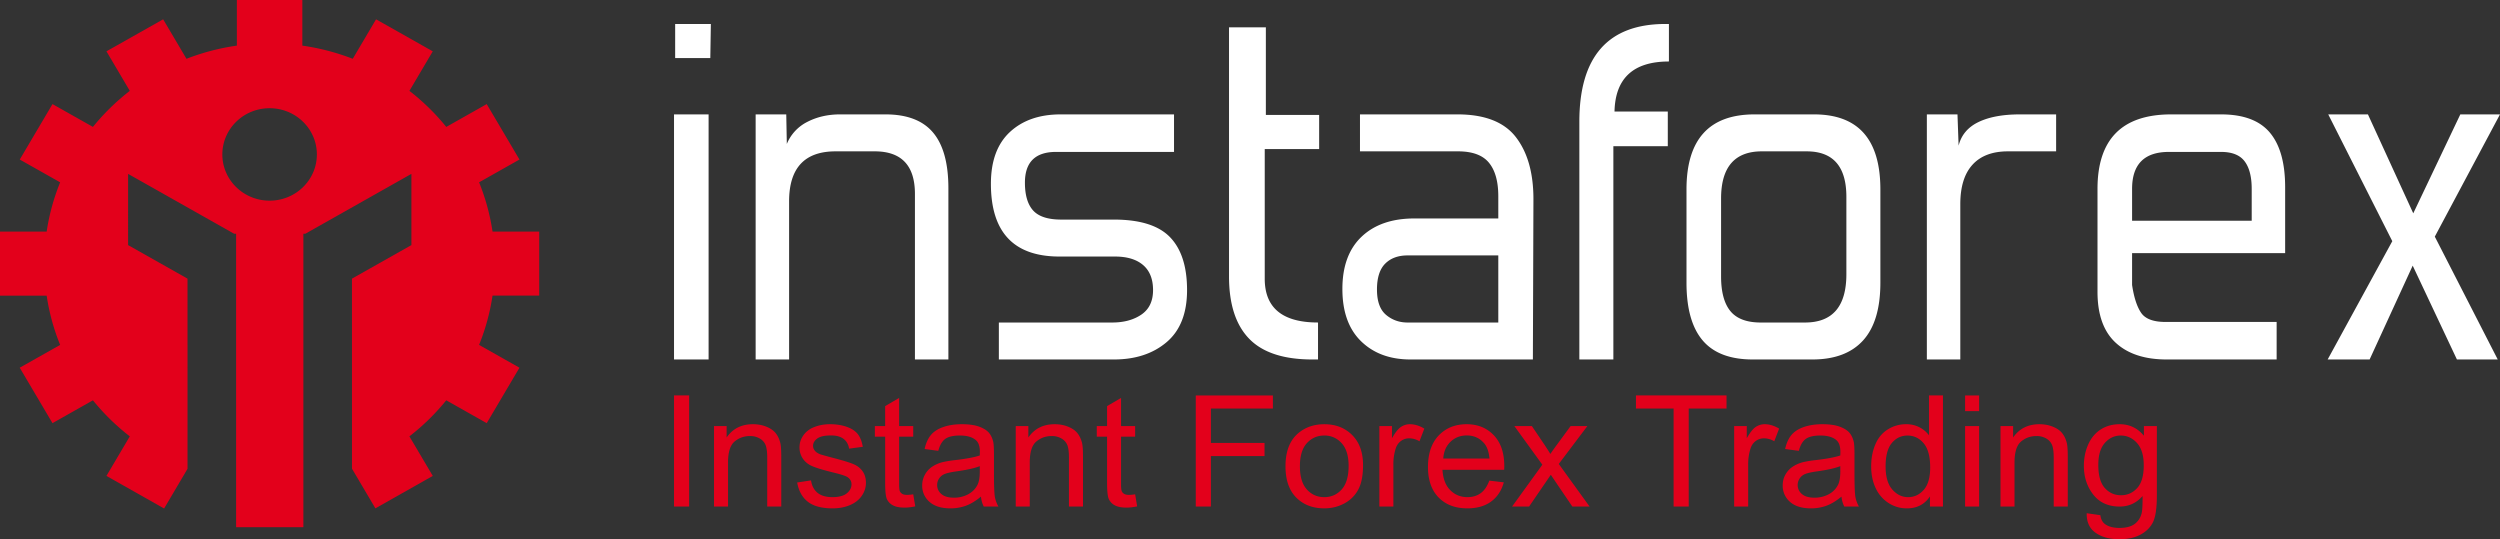
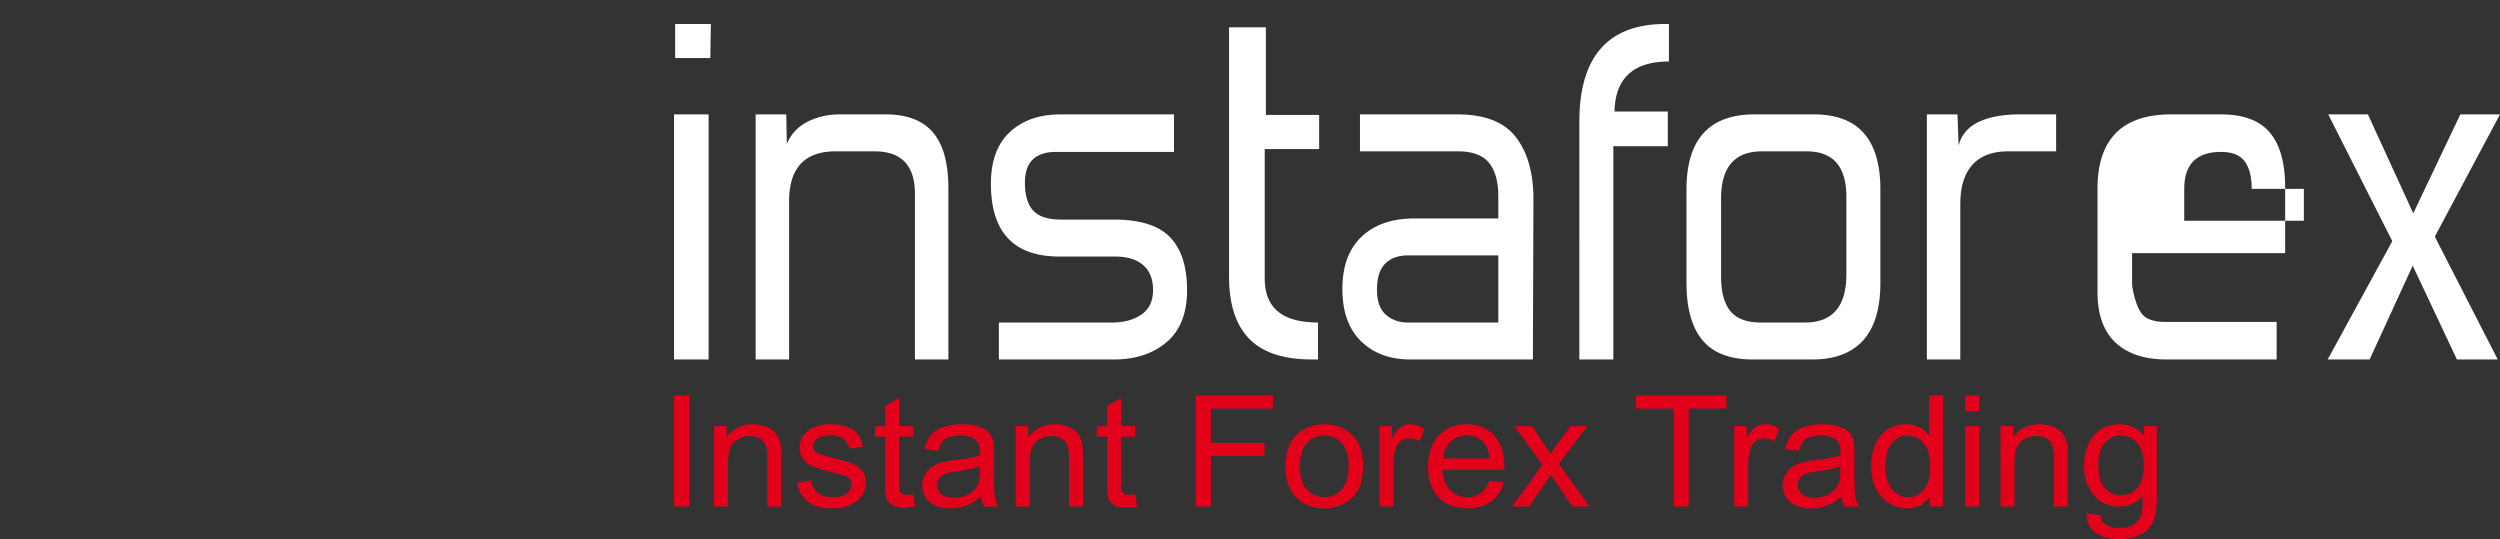
<svg xmlns="http://www.w3.org/2000/svg" width="204" height="44" fill="none">
  <rect width="100%" height="100%" fill="#333333" stroke="none" />
-   <path fill-rule="evenodd" clip-rule="evenodd" d="M19.328 0h5.343v3.723c1.431.204 2.808.568 4.113 1.075l1.902-3.222 4.627 2.612-1.905 3.226a18.319 18.319 0 013.008 2.943l3.3-1.863 2.672 4.524-3.295 1.86a17.622 17.622 0 011.098 4.021H44v5.224h-3.81a17.524 17.524 0 01-1.098 4.02l3.296 1.862-2.671 4.524-3.302-1.864a18.28 18.28 0 01-3.008 2.942l1.907 3.227-4.682 2.647-1.91-3.235-.001-15.509L33.57 20v-5.812l-8.653 4.885h-.162v.091l-.013.008.013.023v23.827h-5.488V19.195l.013-.023-.013-.008v-.091h-.162l-8.653-4.885V20l4.85 2.737-.001 15.519-1.91 3.238-4.706-2.66 1.906-3.227a18.28 18.28 0 01-3.008-2.942l-3.3 1.864-2.673-4.524 3.297-1.861a17.512 17.512 0 01-1.099-4.02H0v-5.225h3.808a17.532 17.532 0 011.1-4.021l-3.296-1.86 2.671-4.524 3.3 1.862a18.32 18.32 0 013.008-2.942L8.686 4.188l4.627-2.612 1.903 3.222a18.559 18.559 0 014.112-1.075V0zM22 8.831c2.13 0 3.857 1.69 3.857 3.771 0 2.083-1.727 3.772-3.857 3.772s-3.857-1.69-3.857-3.771c0-2.083 1.727-3.772 3.857-3.772z" fill="#E3001B" />
-   <path d="M57.96 4.74h-2.867V1.956h2.913l-.045 2.784zm-.138 24.593H55v-20h2.822v20zm6.383-17.586a3.512 3.512 0 011.689-1.81c.786-.402 1.673-.603 2.66-.603h3.7c1.758 0 3.053.494 3.886 1.485.833.99 1.249 2.505 1.249 4.547v13.967h-2.73V15.83c0-2.32-1.094-3.48-3.283-3.48h-3.192c-2.529 0-3.793 1.36-3.793 4.083v12.9h-2.73v-20h2.498l.046 2.414zm17.302 17.586v-3.016h9.251c.956 0 1.75-.217 2.383-.65.631-.433.948-1.098.948-1.995s-.27-1.578-.81-2.042c-.54-.464-1.303-.696-2.29-.696h-4.533c-3.732 0-5.598-1.98-5.598-5.94 0-1.855.517-3.263 1.55-4.222 1.034-.959 2.414-1.438 4.14-1.438H95.8v3.062h-9.622c-1.695 0-2.544.836-2.544 2.506 0 1.02.224 1.779.67 2.273.448.495 1.212.743 2.29.743h4.303c2.128 0 3.654.48 4.58 1.439.924.959 1.387 2.397 1.387 4.315 0 1.887-.555 3.302-1.665 4.245-1.11.944-2.544 1.416-4.302 1.416h-9.39zm26.043 0h-.462c-2.344 0-4.064-.564-5.158-1.694-1.095-1.13-1.642-2.823-1.642-5.08V2.233h3.006V9.38h4.348v2.784h-4.44v10.58c0 2.381 1.449 3.573 4.348 3.573v3.016zm17.533 0h-9.992c-1.665 0-3.008-.495-4.025-1.485-1.018-.99-1.527-2.413-1.527-4.269 0-1.856.525-3.279 1.573-4.27 1.048-.99 2.483-1.483 4.302-1.483h6.847v-1.81c0-1.207-.255-2.12-.764-2.738-.508-.619-1.349-.928-2.521-.928h-8.002V9.334h7.956c2.22 0 3.809.619 4.765 1.856.956 1.238 1.433 2.924 1.433 5.057l-.045 13.086zm-2.822-3.016v-5.475h-7.402c-.771 0-1.38.224-1.827.672-.447.448-.671 1.152-.671 2.111 0 .96.247 1.648.74 2.066.494.417 1.08.626 1.758.626h7.402zm13.831-14.385h-4.441v17.401h-2.776V9.937c0-5.32 2.344-7.981 7.032-7.981h.277v3.062c-2.898 0-4.379 1.361-4.44 4.083h4.348v2.831zm11.935-2.598c3.608 0 5.412 2.041 5.412 6.125v7.61c0 2.103-.471 3.673-1.411 4.71-.94 1.036-2.32 1.554-4.14 1.554h-4.857c-1.851 0-3.215-.518-4.094-1.555-.879-1.036-1.319-2.606-1.319-4.71v-7.61c0-4.083 1.851-6.124 5.551-6.124h4.858zm-4.256 3.016c-2.221 0-3.331 1.284-3.331 3.851v6.357c0 1.269.255 2.212.763 2.831.509.618 1.334.928 2.475.928h3.609c2.251 0 3.377-1.315 3.377-3.944v-6.311c0-2.475-1.08-3.712-3.238-3.712h-3.655zm24.009 0h-3.933c-1.264 0-2.228.364-2.89 1.09-.664.727-.996 1.802-.996 3.225v12.668h-2.729v-20h2.499l.092 2.553c.215-.866.755-1.508 1.619-1.926.864-.418 1.989-.626 3.377-.626h2.961v3.016zm13.461-3.016c1.819 0 3.145.494 3.978 1.485.833.99 1.249 2.474 1.249 4.454v5.383h-12.49v2.598c.154 1.02.401 1.78.74 2.274.339.495 1.002.743 1.989.743h9.067v3.062h-8.975c-1.788 0-3.175-.456-4.163-1.37-.987-.912-1.48-2.295-1.48-4.152v-8.399c0-4.053 2.005-6.078 6.013-6.078h4.072zm2.498 6.079c0-.99-.193-1.74-.579-2.251-.385-.51-1.026-.766-1.919-.766h-4.256c-2.005 0-3.007 1.006-3.007 3.016v2.599h9.761v-2.598zM204 9.332l-5.32 9.977 5.135 10.023h-3.331l-3.608-7.656-3.515 7.656h-3.424l5.274-9.652-5.228-10.347h3.239l3.7 8.074 3.84-8.074H204z" fill="#fff" />
+   <path d="M57.96 4.74h-2.867V1.956h2.913l-.045 2.784zm-.138 24.593H55v-20h2.822v20zm6.383-17.586a3.512 3.512 0 011.689-1.81c.786-.402 1.673-.603 2.66-.603h3.7c1.758 0 3.053.494 3.886 1.485.833.99 1.249 2.505 1.249 4.547v13.967h-2.73V15.83c0-2.32-1.094-3.48-3.283-3.48h-3.192c-2.529 0-3.793 1.36-3.793 4.083v12.9h-2.73v-20h2.498l.046 2.414zm17.302 17.586v-3.016h9.251c.956 0 1.75-.217 2.383-.65.631-.433.948-1.098.948-1.995s-.27-1.578-.81-2.042c-.54-.464-1.303-.696-2.29-.696h-4.533c-3.732 0-5.598-1.98-5.598-5.94 0-1.855.517-3.263 1.55-4.222 1.034-.959 2.414-1.438 4.14-1.438H95.8v3.062h-9.622c-1.695 0-2.544.836-2.544 2.506 0 1.02.224 1.779.67 2.273.448.495 1.212.743 2.29.743h4.303c2.128 0 3.654.48 4.58 1.439.924.959 1.387 2.397 1.387 4.315 0 1.887-.555 3.302-1.665 4.245-1.11.944-2.544 1.416-4.302 1.416h-9.39zm26.043 0h-.462c-2.344 0-4.064-.564-5.158-1.694-1.095-1.13-1.642-2.823-1.642-5.08V2.233h3.006V9.38h4.348v2.784h-4.44v10.58c0 2.381 1.449 3.573 4.348 3.573v3.016zm17.533 0h-9.992c-1.665 0-3.008-.495-4.025-1.485-1.018-.99-1.527-2.413-1.527-4.269 0-1.856.525-3.279 1.573-4.27 1.048-.99 2.483-1.483 4.302-1.483h6.847v-1.81c0-1.207-.255-2.12-.764-2.738-.508-.619-1.349-.928-2.521-.928h-8.002V9.334h7.956c2.22 0 3.809.619 4.765 1.856.956 1.238 1.433 2.924 1.433 5.057l-.045 13.086zm-2.822-3.016v-5.475h-7.402c-.771 0-1.38.224-1.827.672-.447.448-.671 1.152-.671 2.111 0 .96.247 1.648.74 2.066.494.417 1.08.626 1.758.626h7.402zm13.831-14.385h-4.441v17.401h-2.776V9.937c0-5.32 2.344-7.981 7.032-7.981h.277v3.062c-2.898 0-4.379 1.361-4.44 4.083h4.348v2.831zm11.935-2.598c3.608 0 5.412 2.041 5.412 6.125v7.61c0 2.103-.471 3.673-1.411 4.71-.94 1.036-2.32 1.554-4.14 1.554h-4.857c-1.851 0-3.215-.518-4.094-1.555-.879-1.036-1.319-2.606-1.319-4.71v-7.61c0-4.083 1.851-6.124 5.551-6.124h4.858zm-4.256 3.016c-2.221 0-3.331 1.284-3.331 3.851v6.357c0 1.269.255 2.212.763 2.831.509.618 1.334.928 2.475.928h3.609c2.251 0 3.377-1.315 3.377-3.944v-6.311c0-2.475-1.08-3.712-3.238-3.712h-3.655zm24.009 0h-3.933c-1.264 0-2.228.364-2.89 1.09-.664.727-.996 1.802-.996 3.225v12.668h-2.729v-20h2.499l.092 2.553c.215-.866.755-1.508 1.619-1.926.864-.418 1.989-.626 3.377-.626h2.961v3.016zm13.461-3.016c1.819 0 3.145.494 3.978 1.485.833.99 1.249 2.474 1.249 4.454v5.383h-12.49v2.598c.154 1.02.401 1.78.74 2.274.339.495 1.002.743 1.989.743h9.067v3.062h-8.975c-1.788 0-3.175-.456-4.163-1.37-.987-.912-1.48-2.295-1.48-4.152v-8.399c0-4.053 2.005-6.078 6.013-6.078h4.072zm2.498 6.079c0-.99-.193-1.74-.579-2.251-.385-.51-1.026-.766-1.919-.766c-2.005 0-3.007 1.006-3.007 3.016v2.599h9.761v-2.598zM204 9.332l-5.32 9.977 5.135 10.023h-3.331l-3.608-7.656-3.515 7.656h-3.424l5.274-9.652-5.228-10.347h3.239l3.7 8.074 3.84-8.074H204z" fill="#fff" />
  <path d="M55 41.334v-9.067h1.234v9.066H55zm3.263 0v-6.567h1.03v.932c.496-.722 1.213-1.083 2.148-1.083.409 0 .782.072 1.123.214.343.143.597.33.767.561.171.23.288.505.358.822.041.206.063.568.063 1.082v4.038h-1.147v-3.995c0-.452-.043-.792-.132-1.018a1.074 1.074 0 00-.474-.536 1.536 1.536 0 00-.799-.203c-.488 0-.907.152-1.263.452-.354.302-.53.871-.53 1.714v3.587h-1.144zm6.787-1.962l1.13-.172c.064.441.242.778.533 1.015.288.235.694.352 1.218.352.525 0 .916-.105 1.17-.312.254-.209.382-.454.382-.733 0-.253-.113-.45-.339-.595-.156-.1-.547-.224-1.17-.376-.838-.206-1.422-.384-1.746-.536a1.684 1.684 0 01-.738-.624 1.627 1.627 0 01-.251-.88c0-.294.069-.565.208-.814.137-.25.326-.458.562-.622.178-.127.422-.237.727-.326.308-.088.638-.133.99-.133.53 0 .995.077 1.397.224.401.148.696.349.888.602.19.255.32.593.393 1.017l-1.119.15c-.052-.337-.2-.602-.442-.791-.244-.19-.589-.286-1.034-.286-.526 0-.901.085-1.125.254-.226.169-.338.367-.338.594 0 .145.048.274.14.39.094.12.24.217.44.298.114.04.451.135 1.011.283.81.21 1.375.381 1.693.517.322.133.573.328.756.585.183.255.274.571.274.95 0 .373-.114.721-.335 1.05-.223.328-.545.581-.963.76-.42.18-.895.269-1.425.269-.88 0-1.548-.178-2.008-.532-.46-.355-.754-.88-.879-1.578zm9.47.965l.165.984c-.322.065-.61.1-.864.1-.417 0-.739-.064-.968-.192a1.082 1.082 0 01-.483-.506c-.093-.206-.14-.645-.14-1.312v-3.779h-.842v-.865h.841v-1.628l1.14-.667v2.295h1.15v.865h-1.15v3.84c0 .319.019.521.058.612.041.09.107.162.198.218.091.053.222.08.39.08.13 0 .296-.015.505-.045zm5.527.186c-.426.351-.834.598-1.225.743a3.656 3.656 0 01-1.263.216c-.743 0-1.312-.175-1.711-.528a1.728 1.728 0 01-.597-1.351 1.831 1.831 0 01.817-1.522c.245-.16.518-.283.824-.365a8.495 8.495 0 011.017-.168c.924-.107 1.606-.234 2.042-.383l.007-.29c0-.454-.109-.775-.326-.958-.29-.253-.727-.378-1.302-.378-.54 0-.936.091-1.195.275-.256.183-.444.508-.569.975l-1.117-.15c.102-.464.269-.843.5-1.127.234-.287.572-.51 1.013-.663.44-.155.95-.233 1.532-.233.578 0 1.044.068 1.405.199.36.133.625.298.797.498.169.201.287.452.356.758.037.19.056.532.056 1.026v1.484c0 1.036.025 1.69.074 1.963.048.275.145.539.289.79h-1.197a2.3 2.3 0 01-.227-.81zm-.096-2.487c-.417.167-1.04.306-1.87.423-.47.065-.804.139-.998.221a.964.964 0 00-.612.891c0 .297.117.545.347.743.23.197.57.296 1.014.296a2.41 2.41 0 001.177-.28c.343-.19.597-.446.757-.772.125-.25.185-.622.185-1.112v-.41zm2.933 3.297v-6.566h1.029v.932c.497-.722 1.214-1.083 2.15-1.083.407 0 .78.072 1.122.214.343.143.597.33.766.561.172.23.289.505.358.822.042.206.063.568.063 1.082v4.038h-1.146v-3.995c0-.452-.043-.792-.132-1.018a1.082 1.082 0 00-.473-.536 1.538 1.538 0 00-.8-.203c-.488 0-.907.152-1.263.452-.354.302-.53.871-.53 1.714v3.587h-1.144zm9.743-.996l.165.984c-.321.065-.61.1-.863.1-.417 0-.739-.064-.969-.192a1.076 1.076 0 01-.481-.506c-.094-.206-.142-.645-.142-1.312v-3.779h-.84v-.865h.84v-1.628l1.14-.667v2.295h1.15v.865h-1.15v3.84c0 .319.019.521.059.612a.48.48 0 00.197.218c.091.053.221.08.39.08.129 0 .296-.015.504-.045zm4.948.996v-9.066h6.292v1.07H98.81v2.808h4.375v1.07H98.81v4.118h-1.235zm7.321-3.284c0-1.216.347-2.117 1.044-2.702.58-.486 1.287-.73 2.123-.73.93 0 1.689.295 2.278.888.59.59.883 1.408.883 2.451 0 .846-.13 1.512-.391 1.995-.26.486-.64.861-1.137 1.13-.5.267-1.042.4-1.633.4-.944 0-1.709-.293-2.293-.884-.583-.589-.874-1.437-.874-2.548zm1.176 0c0 .843.189 1.472.567 1.89.377.42.853.628 1.424.628.569 0 1.043-.21 1.42-.631.375-.42.564-1.062.564-1.922 0-.814-.189-1.43-.568-1.848a1.836 1.836 0 00-1.416-.627c-.571 0-1.047.21-1.424.625-.378.416-.567 1.045-.567 1.885zm6.483 3.285v-6.567h1.029v.994c.263-.464.506-.773.729-.92.222-.148.467-.225.734-.225.386 0 .778.12 1.177.36l-.395 1.034a1.648 1.648 0 00-.838-.243c-.252 0-.475.074-.675.22-.2.147-.341.35-.426.61a4.193 4.193 0 00-.191 1.298v3.438h-1.144zm8.972-2.115l1.183.14c-.185.675-.531 1.196-1.035 1.568-.505.369-1.15.555-1.934.555-.988 0-1.772-.296-2.35-.887-.579-.591-.868-1.42-.868-2.489 0-1.106.294-1.963.877-2.574.587-.609 1.344-.916 2.278-.916.903 0 1.641.3 2.212.898.573.597.86 1.44.86 2.522a8.2 8.2 0 01-.007.298h-5.037c.042.722.252 1.275.63 1.657.378.384.847.576 1.411.576.419 0 .778-.107 1.075-.323.297-.213.532-.555.705-1.025zm-3.758-1.801h3.772c-.05-.551-.196-.967-.432-1.242-.365-.428-.839-.644-1.418-.644-.526 0-.968.171-1.326.514-.359.342-.557.8-.596 1.372zm5.617 3.916l2.469-3.414-2.284-3.153h1.43l1.038 1.538c.193.294.351.539.469.737.186-.272.358-.513.516-.724l1.138-1.551h1.368l-2.334 3.092 2.512 3.474h-1.405l-1.387-2.04-.369-.551-1.774 2.592h-1.387zm13.18 0v-7.997h-3.072v-1.07h7.39v1.07h-3.085v7.996h-1.233zm4.941 0v-6.567h1.03v.994c.262-.464.505-.773.729-.92a1.3 1.3 0 01.734-.225c.386 0 .777.12 1.176.36l-.395 1.034a1.645 1.645 0 00-.838-.243c-.252 0-.475.074-.675.22-.2.147-.341.35-.426.61a4.193 4.193 0 00-.191 1.298v3.438h-1.144zm8.758-.81c-.426.35-.834.597-1.224.742a3.662 3.662 0 01-1.264.216c-.743 0-1.311-.175-1.711-.528a1.729 1.729 0 01-.597-1.351c0-.324.074-.617.226-.882.15-.266.347-.48.591-.64.245-.16.518-.283.824-.365a8.524 8.524 0 011.017-.168c.925-.107 1.606-.234 2.042-.383l.007-.29c0-.454-.109-.775-.326-.958-.291-.253-.727-.378-1.302-.378-.538 0-.936.091-1.194.275-.256.183-.445.508-.569.975l-1.118-.15c.102-.464.269-.843.501-1.127.233-.287.572-.51 1.012-.663.441-.155.952-.233 1.533-.233.577 0 1.044.068 1.405.199.36.133.625.298.796.498.17.201.286.452.356.758.037.19.056.532.056 1.026v1.484c0 1.036.025 1.69.074 1.963.048.275.146.539.289.79h-1.196a2.31 2.31 0 01-.228-.81zm-.096-2.488c-.417.167-1.039.306-1.869.423-.471.065-.805.139-.998.221a.963.963 0 00-.612.891c0 .297.117.545.346.743.231.197.57.296 1.014.296a2.42 2.42 0 001.177-.28 1.76 1.76 0 00.758-.772c.124-.25.184-.622.184-1.112v-.41zm7.314 3.297v-.829c-.427.652-1.057.978-1.888.978a2.694 2.694 0 01-1.485-.433 2.863 2.863 0 01-1.051-1.21c-.248-.517-.371-1.11-.371-1.784 0-.654.112-1.249.336-1.783.226-.535.563-.944 1.012-1.227a2.76 2.76 0 011.508-.429 2.294 2.294 0 011.864.904v-3.253h1.137v9.066h-1.062zm-3.618-3.278c0 .843.181 1.472.546 1.888.366.416.795.624 1.293.624.499 0 .924-.2 1.274-.597.35-.397.525-1.005.525-1.822 0-.899-.178-1.558-.534-1.978-.356-.422-.795-.63-1.318-.63-.508 0-.934.202-1.274.605-.341.403-.512 1.04-.512 1.91zm6.486-4.507v-1.281h1.146v1.281h-1.146zm0 7.785v-6.566h1.146v6.566h-1.146zm2.89 0v-6.566h1.029v.932c.497-.722 1.214-1.083 2.149-1.083.409 0 .782.072 1.123.214.343.143.597.33.766.561.171.23.289.505.359.822.04.206.063.568.063 1.082v4.038h-1.147v-3.995c0-.452-.044-.792-.132-1.018a1.079 1.079 0 00-.474-.536 1.535 1.535 0 00-.799-.203c-.488 0-.907.152-1.263.452-.354.302-.53.871-.53 1.714v3.587h-1.144zm7.034.545l1.113.16c.046.334.176.577.387.732.285.204.673.308 1.163.308.533 0 .941-.104 1.23-.308.288-.208.482-.497.584-.866.06-.228.087-.703.082-1.43-.499.573-1.122.86-1.869.86-.929 0-1.648-.325-2.156-.977-.508-.65-.765-1.434-.765-2.343 0-.628.117-1.206.35-1.736.235-.53.573-.94 1.017-1.229.442-.287.963-.433 1.56-.433.797 0 1.455.315 1.972.942v-.791H176v5.676c0 1.022-.109 1.748-.321 2.175-.215.426-.554.763-1.019 1.01-.465.248-1.035.372-1.715.372-.806 0-1.456-.177-1.951-.53-.498-.353-.736-.883-.719-1.592zm.947-3.945c0 .86.175 1.49.529 1.885.352.397.793.593 1.323.593.524 0 .965-.196 1.322-.589.356-.394.534-1.01.534-1.853 0-.804-.183-1.41-.55-1.818-.366-.407-.81-.612-1.326-.612-.508 0-.94.2-1.298.604-.356.4-.534.999-.534 1.79z" fill="#E3001B" />
</svg>